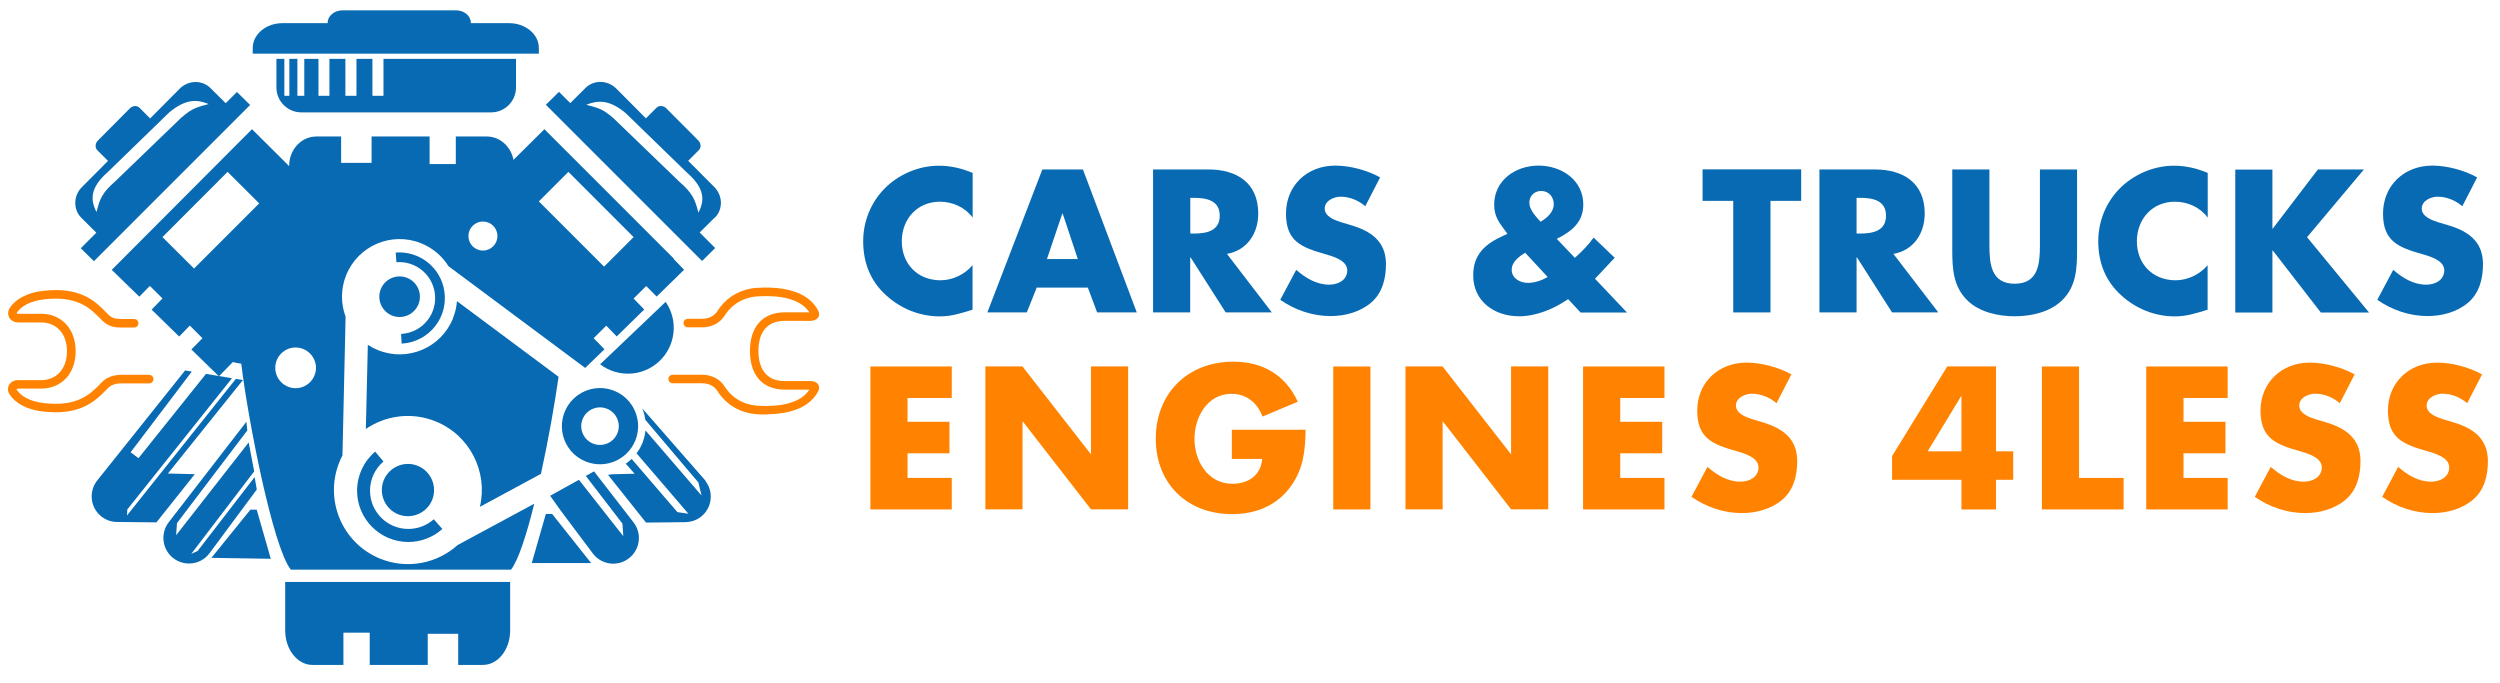
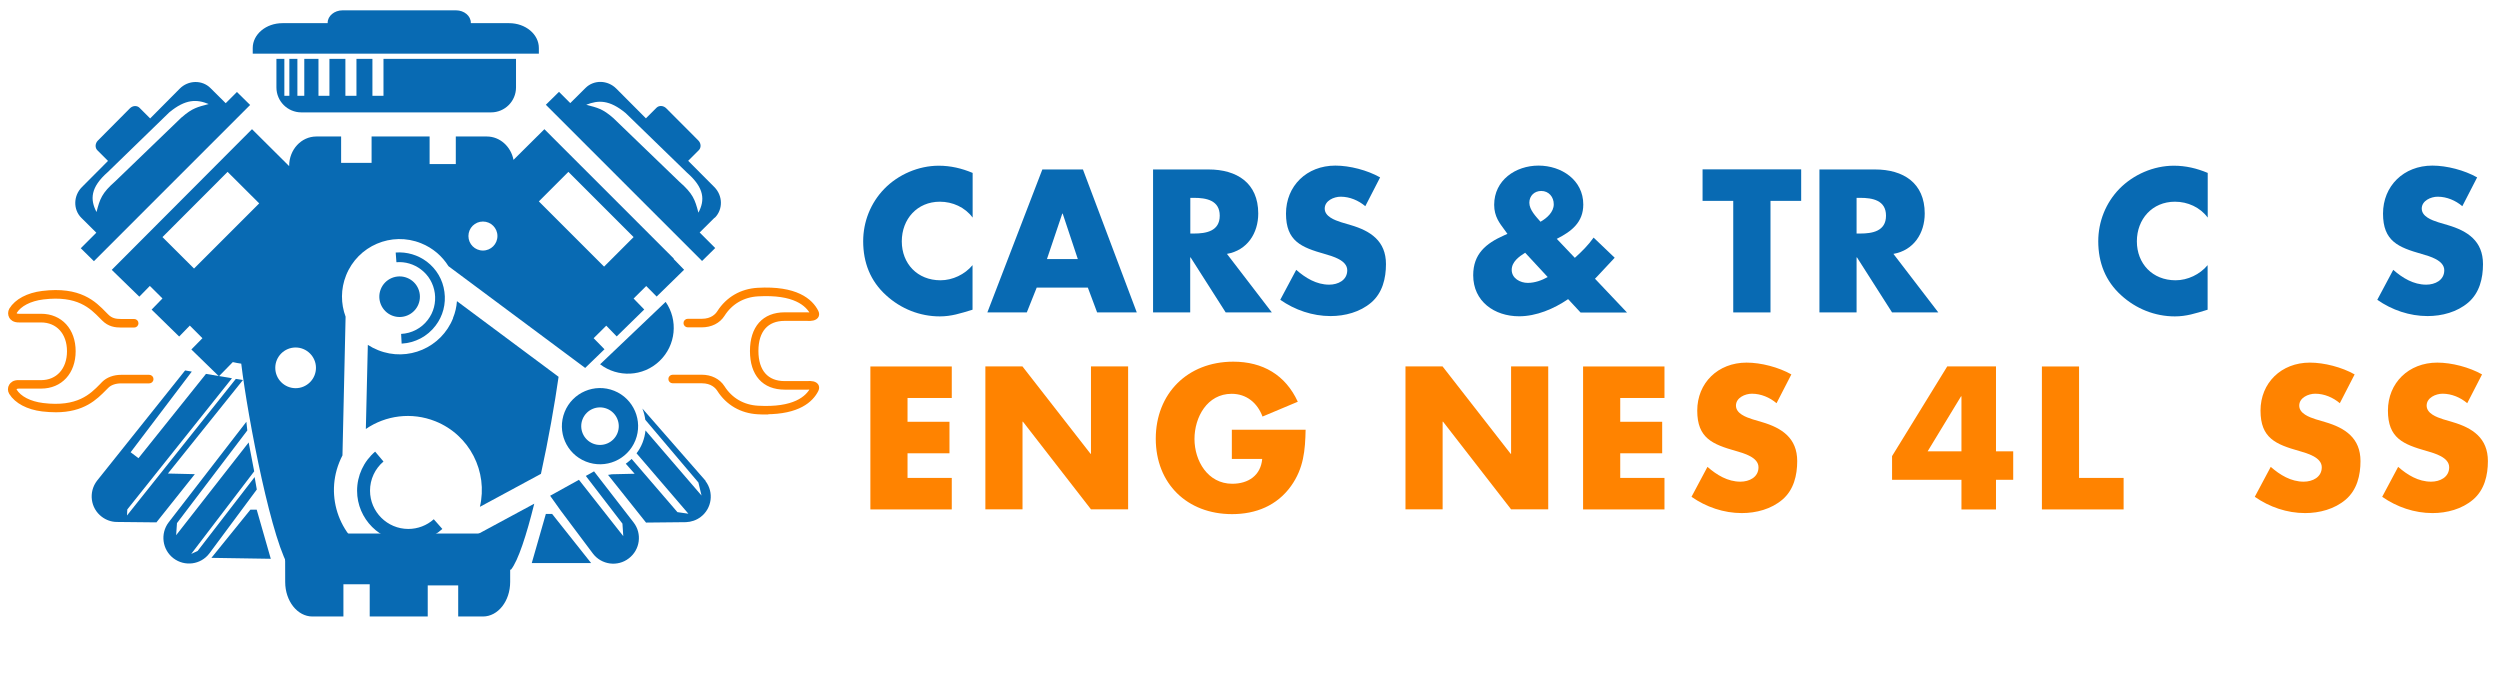
<svg xmlns="http://www.w3.org/2000/svg" id="a" data-name="Layer 1" viewBox="0 0 239.58 65.42">
  <g>
    <path d="m5.34,39.26c-.39,0-.82-.03-1.28-.08-1.37-.17-2.45-.74-2.96-1.56-.12-.2-.12-.44,0-.63.08-.13.27-.34.73-.31h2.1c1.64,0,2.74-1.22,2.74-3.02s-1.1-3.01-2.74-3.01H1.83c-.47.01-.65-.2-.72-.32-.11-.19-.11-.43,0-.63.51-.83,1.59-1.4,2.96-1.57,3.56-.44,4.93.96,5.93,1.99l.2.2c.42.42.87.5,1.42.5h1.24c.09,0,.16.07.16.16s-.07.16-.16.16h-1.24c-.55,0-1.12-.07-1.65-.6l-.2-.2c-.96-.98-2.27-2.31-5.66-1.89-1.27.16-2.27.68-2.72,1.41-.04.08-.06.2,0,.3.07.11.24.17.44.16h2.11c1.83,0,3.06,1.35,3.06,3.34s-1.23,3.33-3.06,3.33H1.83c-.23,0-.38.06-.45.17-.06.1-.04.22,0,.3.45.74,1.45,1.25,2.72,1.41,3.39.42,4.71-.91,5.67-1.89l.19-.2c.39-.39.98-.61,1.65-.61h2.69c.09,0,.16.07.16.16s-.07.16-.16.16h-2.69c-.59,0-1.1.18-1.42.51l-.19.19c-.88.89-2.03,2.07-4.66,2.07Z" fill="none" stroke="#ff8300" stroke-miterlimit="10" stroke-width=".5" />
    <path d="m73.39,39.47c-.25,0-.51,0-.78-.02-1.54-.09-2.84-.84-3.66-2.13-.2-.31-.68-.84-1.7-.84h-2.79c-.09,0-.16-.07-.16-.16s.07-.16.16-.16h2.79c.85,0,1.57.36,1.97.99.76,1.2,1.97,1.9,3.41,1.98,3.49.2,4.8-.93,5.29-1.91.02-.04.02-.05.02-.05-.01-.02-.16-.11-.62-.08h-2.12c-1.96,0-3.08-1.25-3.08-3.45s1.12-3.46,3.08-3.46h2.11c.47.04.61-.04.63-.07h0s0-.01-.02-.05c-.49-.98-1.79-2.11-5.29-1.91-1.44.08-2.65.78-3.41,1.98-.4.63-1.11.99-1.97.99h-1.34c-.09,0-.16-.07-.16-.16s.07-.16.16-.16h1.34c1.02,0,1.5-.53,1.7-.84.82-1.29,2.12-2.04,3.66-2.13,3.66-.21,5.06,1.02,5.59,2.08.09.18.04.31,0,.37-.12.18-.42.26-.91.22h-2.1c-1.75,0-2.76,1.13-2.76,3.13s1.01,3.14,2.76,3.14h2.11c.49-.04.78.03.9.21.04.06.09.19,0,.37-.49.98-1.73,2.1-4.81,2.1Z" fill="none" stroke="#ff8300" stroke-miterlimit="10" stroke-width=".5" />
    <g>
-       <path d="m27.33,55.77v4.64c0,1.83,1.17,3.31,2.61,3.31h2.97v-3.09h2.52v3.09h5.56v-2.98h2.92v2.98h2.37c1.45,0,2.61-1.48,2.61-3.31v-4.64h-21.57Z" fill="#086ab3" />
+       <path d="m27.33,55.77c0,1.83,1.17,3.31,2.61,3.31h2.97v-3.09h2.52v3.09h5.56v-2.98h2.92v2.98h2.37c1.45,0,2.61-1.48,2.61-3.31v-4.64h-21.57Z" fill="#086ab3" />
      <path d="m57.51,34.91c1.69,1.29,4.11,1.2,5.69-.31,1.59-1.51,1.8-3.93.59-5.67l-6.28,5.98Z" fill="#086ab3" />
      <path d="m23.28,36.42l-.68-.11-10.43,13.09.03-.58,10.03-12.57-2.49-.42-6.47,8.08-.75-.57,5.86-7.73-.64-.11s-8.34,10.44-8.45,10.58c-.82,1.08-.62,2.62.46,3.44.42.32.92.49,1.41.5.26,0,3.83.04,3.83.04l3.68-4.62-2.58-.06,7.19-8.96Z" fill="#086ab3" />
      <polygon points="24.6 48.84 25.95 53.55 20.26 53.46 24 48.84 24.6 48.84" fill="#086ab3" />
      <path d="m51.64,5.14v-.54c0-1.32-1.28-2.38-2.85-2.38h-21.72c-1.58,0-2.85,1.07-2.85,2.38v.54h27.43Z" fill="#086ab3" />
      <path d="m45.12,2.45v-.27c0-.66-.64-1.19-1.42-1.19h-10.87c-.79,0-1.43.54-1.43,1.19v.27h13.71Z" fill="#086ab3" />
      <path d="m18.32,53.09l6.04-7.92-.53-2.77-6.95,8.89.08-1.16,6.74-8.88-.09-.83s-7.36,9.51-7.45,9.64c-.82,1.08-.61,2.62.46,3.44,1.08.82,2.62.62,3.44-.46.1-.12,4.55-6.13,4.55-6.13l-.21-1.19-5.46,7.08-.63.29Z" fill="#086ab3" />
      <polygon points="52.31 49.25 50.96 53.96 56.65 53.96 52.91 49.25 52.31 49.25" fill="#086ab3" />
      <path d="m36.75,5.64v3.54h-1.06v-3.54h-1.53v3.54h-1.06v-3.54h-1.53v3.54h-1.05v-3.54h-1.36v3.54h-.66v-3.54h-.77v3.54h-.48v-3.54h-.76v2.74c0,1.32,1.07,2.39,2.39,2.39h18.18c1.32,0,2.39-1.07,2.39-2.39v-2.74h-12.69Z" fill="#086ab3" />
      <path d="m22.71,8.81l-1.08,1.08-1.46-1.45c-.8-.8-2.13-.77-2.95.06l-2.83,2.85-1.02-1.02c-.24-.24-.66-.22-.93.06l-3.06,3.08c-.27.27-.29.69-.05.93l1.02,1.02-2.5,2.51c-.83.83-.85,2.16-.05,2.95l1.43,1.42-1.49,1.49,1.26,1.24,14.97-14.97-1.26-1.24Zm-5.3,2.43l-6.35,6.12c-1.3,1.14-1.49,1.7-1.81,2.96-.63-1.2-.59-2.37,1.08-3.83l5.89-5.72c1.56-1.29,2.63-1.27,3.78-.8-1.07.29-1.55.37-2.58,1.27Z" fill="#086ab3" />
-       <path d="m38.16,49.29c1.29.51,2.74-.11,3.26-1.39.51-1.29-.11-2.74-1.39-3.26s-2.74.11-3.26,1.39c-.51,1.28.11,2.74,1.39,3.26Z" fill="#086ab3" />
      <path d="m39.02,26.63c-.99-.4-2.13.08-2.53,1.08-.4,1,.09,2.13,1.08,2.53,1,.4,2.13-.09,2.53-1.08.4-1-.08-2.13-1.08-2.53Z" fill="#086ab3" />
      <path d="m43.42,30.49c-1.13,2.83-4.34,4.21-7.18,3.07-.35-.14-.68-.31-.99-.51l-.19,8.06c1.89-1.3,4.38-1.65,6.66-.74,3.3,1.32,5.06,4.84,4.27,8.2l5.85-3.16c.72-3.28,1.33-6.77,1.69-9.3l-9.74-7.25c-.04.55-.16,1.09-.38,1.62Z" fill="#086ab3" />
      <path d="m68.5,20.87c.8-.8.78-2.12-.05-2.95l-2.5-2.51,1.02-1.02c.24-.24.22-.66-.05-.93l-3.07-3.08c-.27-.27-.68-.3-.93-.06l-1.02,1.02-2.84-2.85c-.83-.83-2.15-.86-2.95-.06l-1.46,1.45-1.08-1.08-1.26,1.24,14.97,14.97,1.26-1.24-1.49-1.49,1.43-1.42Zm-3.38-3.44l-6.35-6.12c-1.03-.9-1.51-.98-2.59-1.27,1.16-.46,2.22-.49,3.78.8l5.89,5.72c1.67,1.46,1.71,2.63,1.08,3.82-.33-1.26-.52-1.82-1.82-2.96Z" fill="#086ab3" />
      <path d="m58.86,37.45c1.87.75,2.78,2.88,2.03,4.75-.75,1.87-2.87,2.78-4.75,2.03s-2.78-2.87-2.03-4.75c.75-1.87,2.88-2.78,4.75-2.03Zm-3.03,2.72c-.37.92.08,1.97,1,2.34.92.37,1.97-.08,2.34-1,.37-.92-.08-1.97-1-2.34-.93-.37-1.97.08-2.34,1Z" fill="#086ab3" />
      <g>
        <path d="m42.59,27.97c-.15-1.16-.76-2.19-1.68-2.89-.86-.65-1.92-.96-2.99-.88l.07.93c.84-.07,1.68.18,2.35.69.74.56,1.2,1.36,1.33,2.28.12.91-.11,1.82-.67,2.55-.61.81-1.55,1.3-2.56,1.35l.05.93c1.29-.07,2.47-.69,3.25-1.72.71-.93,1.01-2.08.85-3.24Z" fill="#086ab3" />
        <path d="m64.55,24.82l.03-.03-12.41-12.41-2.96,2.94c-.25-1.28-1.3-2.24-2.56-2.24h-2.97v2.64h-2.51v-2.64h-5.56v2.53h-2.92v-2.53h-2.37c-1.45,0-2.61,1.26-2.61,2.82v.02l-3.56-3.54-13.44,13.48,2.64,2.57,1.01-1.03,1.21,1.2-1.04,1.07,2.64,2.58,1.02-1.05,1.21,1.21-1.06,1.08,2.64,2.57,1.33-1.36c.25.06.52.11.81.15.63,5.27,3.02,17.57,4.75,19.74h21.1c.69-.86,1.49-3.33,2.23-6.32l-7.34,3.96c-1.95,1.76-4.8,2.36-7.4,1.32-3.64-1.46-5.4-5.59-3.95-9.23.09-.24.2-.46.31-.68l.3-13.29c-.46-1.24-.48-2.65.05-3.97,1.13-2.83,4.35-4.21,7.18-3.07,1.13.45,2.03,1.24,2.63,2.2l13.1,9.75,1.85-1.79-1.04-1.06,1.21-1.2,1,1.03,2.64-2.58-1.02-1.05,1.21-1.2,1,1.01,2.63-2.57-1.01-1.04Zm-45.95.92l-3.03-3.02,6.24-6.25,3.03,3.02-6.25,6.25Zm9.73,11.46c-1.07,0-1.95-.87-1.95-1.95s.88-1.95,1.95-1.95,1.95.88,1.95,1.95-.87,1.95-1.95,1.95Zm17.95-13.19c-.77,0-1.39-.62-1.39-1.39s.62-1.39,1.39-1.39,1.39.62,1.39,1.39-.62,1.39-1.39,1.39Zm11.61,1.54l-6.25-6.25,2.83-2.83,6.25,6.25-2.83,2.83Z" fill="#086ab3" />
        <path d="m36.75,44.23l-.8-.95c-1.1.94-1.73,2.3-1.73,3.75,0,2.7,2.2,4.91,4.91,4.91,1.2,0,2.37-.44,3.26-1.25l-.82-.93c-.67.6-1.54.93-2.44.93-2.02,0-3.67-1.64-3.67-3.67,0-1.08.47-2.1,1.3-2.8Z" fill="#086ab3" />
      </g>
      <g>
        <path d="m67.62,46.08c-.08-.1-4.1-4.69-6.06-6.93.14.34.23.71.28,1.08l5.09,6.01.3,1.25-5.37-6.24c-.04.4-.14.8-.29,1.19-.15.37-.34.71-.57,1l4.97,5.79-1.05-.15-4.39-5.1c-.18.16-.36.32-.56.46l.85.96-2.19.05c-.12.03-.24.04-.36.06l3.64,4.57s3.58-.03,3.83-.04c.49-.02.99-.18,1.41-.5,1.08-.82,1.28-2.36.46-3.44Z" fill="#086ab3" />
        <path d="m56.97,45.19s-.04,0-.06-.01l-.77.43,3.51,4.57.08,1.2-4.25-5.4-2.76,1.53,1.02,1.43s2.99,3.99,3.08,4.11c.82,1.08,2.37,1.29,3.44.46,1.08-.82,1.29-2.37.46-3.44-.05-.07-1.93-2.5-3.77-4.87Z" fill="#086ab3" />
      </g>
    </g>
  </g>
  <g>
    <path d="m93.2,20.84c-.73-.98-1.91-1.51-3.13-1.51-2.18,0-3.65,1.67-3.65,3.8s1.49,3.73,3.71,3.73c1.16,0,2.33-.56,3.07-1.45v4.27c-1.18.36-2.04.64-3.14.64-1.91,0-3.73-.73-5.14-2.02-1.51-1.36-2.2-3.14-2.2-5.18,0-1.87.71-3.67,2.02-5.02,1.34-1.38,3.29-2.22,5.22-2.22,1.14,0,2.2.25,3.25.69v4.27Z" fill="#086ab3" />
    <path d="m99.35,27.56l-.95,2.38h-3.78l5.27-13.7h3.89l5.16,13.7h-3.8l-.89-2.38h-4.91Zm2.49-7.09h-.04l-1.47,4.36h2.96l-1.45-4.36Z" fill="#086ab3" />
    <path d="m121.9,29.94h-4.44l-3.36-5.27h-.04v5.27h-3.56v-13.7h5.32c2.71,0,4.76,1.29,4.76,4.22,0,1.89-1.05,3.53-3,3.87l4.31,5.62Zm-7.83-7.56h.35c1.16,0,2.47-.22,2.47-1.71s-1.31-1.71-2.47-1.71h-.35v3.42Z" fill="#086ab3" />
    <path d="m130.84,19.76c-.65-.55-1.49-.91-2.36-.91-.65,0-1.53.38-1.53,1.14s.96,1.11,1.58,1.31l.91.27c1.91.56,3.38,1.53,3.38,3.74,0,1.36-.33,2.76-1.42,3.69-1.07.91-2.51,1.29-3.89,1.29-1.73,0-3.42-.58-4.82-1.56l1.53-2.87c.89.78,1.94,1.42,3.16,1.42.84,0,1.73-.42,1.73-1.38s-1.4-1.34-2.16-1.56c-2.24-.64-3.71-1.22-3.71-3.87s1.98-4.6,4.73-4.6c1.38,0,3.07.44,4.29,1.13l-1.42,2.76Z" fill="#086ab3" />
    <path d="m150.27,28.67c-1.36.93-3.04,1.64-4.69,1.64-2.36,0-4.4-1.42-4.4-3.93,0-2.05,1.22-3.05,2.95-3.82l.33-.15-.29-.4c-.44-.6-.98-1.25-.98-2.38,0-2.36,2.05-3.76,4.25-3.76s4.29,1.38,4.29,3.73c0,1.71-1.13,2.58-2.54,3.29l1.73,1.82c.67-.6,1.29-1.22,1.8-1.94l2.02,1.93-1.73,1.85-.16.16,3.07,3.24h-4.45l-1.18-1.27Zm-4.11-4.45c-.58.36-1.29.87-1.29,1.64,0,.82.82,1.25,1.54,1.25.67,0,1.34-.24,1.91-.56l-2.16-2.33Zm2.74-4.65c0-.69-.47-1.27-1.2-1.27-.64,0-1.14.45-1.14,1.13s.64,1.33,1.07,1.82c.62-.35,1.27-.93,1.27-1.67Z" fill="#086ab3" />
    <path d="m169.66,29.94h-3.56v-10.69h-2.94v-3.02h9.45v3.02h-2.94v10.69Z" fill="#086ab3" />
    <path d="m185.75,29.94h-4.43l-3.36-5.27h-.04v5.27h-3.56v-13.7h5.33c2.71,0,4.76,1.29,4.76,4.22,0,1.89-1.05,3.53-3,3.87l4.31,5.62Zm-7.83-7.56h.35c1.16,0,2.47-.22,2.47-1.71s-1.31-1.71-2.47-1.71h-.35v3.42Z" fill="#086ab3" />
-     <path d="m199.05,16.24v7.71c0,1.76-.07,3.51-1.44,4.83-1.15,1.13-2.95,1.53-4.54,1.53s-3.4-.4-4.54-1.53c-1.36-1.33-1.44-3.07-1.44-4.83v-7.71h3.56v7.22c0,1.78.13,3.73,2.42,3.73s2.42-1.94,2.42-3.73v-7.22h3.56Z" fill="#086ab3" />
    <path d="m211.56,20.84c-.73-.98-1.91-1.51-3.13-1.51-2.18,0-3.65,1.67-3.65,3.8s1.49,3.73,3.71,3.73c1.16,0,2.33-.56,3.07-1.45v4.27c-1.18.36-2.04.64-3.14.64-1.91,0-3.73-.73-5.14-2.02-1.51-1.36-2.2-3.14-2.2-5.18,0-1.87.71-3.67,2.02-5.02,1.35-1.38,3.29-2.22,5.22-2.22,1.15,0,2.2.25,3.25.69v4.27Z" fill="#086ab3" />
-     <path d="m222.12,16.24h4.42l-5.45,6.49,5.94,7.22h-4.62l-4.6-5.94h-.04v5.94h-3.56v-13.7h3.56v5.65h.04l4.31-5.65Z" fill="#086ab3" />
    <path d="m235.97,19.76c-.65-.55-1.49-.91-2.36-.91-.65,0-1.53.38-1.53,1.14s.96,1.11,1.58,1.31l.91.27c1.91.56,3.38,1.53,3.38,3.74,0,1.36-.33,2.76-1.42,3.69-1.07.91-2.51,1.29-3.89,1.29-1.73,0-3.42-.58-4.82-1.56l1.53-2.87c.89.78,1.94,1.42,3.16,1.42.84,0,1.73-.42,1.73-1.38s-1.4-1.34-2.16-1.56c-2.24-.64-3.71-1.22-3.71-3.87s1.98-4.6,4.73-4.6c1.38,0,3.07.44,4.29,1.13l-1.42,2.76Z" fill="#086ab3" />
    <path d="m86.97,38.13v2.29h4.02v3.02h-4.02v2.36h4.24v3.02h-7.8v-13.7h7.8v3.02h-4.24Z" fill="#ff8300" />
    <path d="m94.42,35.11h3.56l6.53,8.38h.04v-8.38h3.56v13.7h-3.56l-6.52-8.4h-.04v8.4h-3.56v-13.7Z" fill="#ff8300" />
    <path d="m125.12,41.16c-.04,2-.18,3.71-1.4,5.42-1.34,1.87-3.36,2.69-5.65,2.69-4.31,0-7.31-2.93-7.31-7.23s3.02-7.38,7.43-7.38c2.82,0,5,1.27,6.18,3.84l-3.38,1.42c-.49-1.31-1.53-2.18-2.96-2.18-2.34,0-3.56,2.24-3.56,4.33s1.27,4.29,3.62,4.29c1.55,0,2.73-.8,2.87-2.38h-2.91v-2.8h7.07Z" fill="#ff8300" />
-     <path d="m131.33,48.82h-3.56v-13.7h3.56v13.7Z" fill="#ff8300" />
    <path d="m134.68,35.11h3.56l6.53,8.38h.04v-8.38h3.56v13.7h-3.56l-6.52-8.4h-.04v8.4h-3.56v-13.7Z" fill="#ff8300" />
    <path d="m155.27,38.13v2.29h4.02v3.02h-4.02v2.36h4.24v3.02h-7.8v-13.7h7.8v3.02h-4.24Z" fill="#ff8300" />
    <path d="m170.25,38.64c-.65-.55-1.49-.91-2.36-.91-.65,0-1.53.38-1.53,1.14s.96,1.11,1.58,1.31l.91.27c1.91.56,3.38,1.53,3.38,3.74,0,1.36-.33,2.76-1.42,3.69-1.07.91-2.51,1.29-3.89,1.29-1.73,0-3.42-.58-4.82-1.56l1.53-2.87c.89.78,1.94,1.42,3.16,1.42.84,0,1.73-.42,1.73-1.38s-1.4-1.34-2.16-1.56c-2.24-.64-3.71-1.22-3.71-3.87s1.98-4.6,4.73-4.6c1.38,0,3.07.44,4.29,1.13l-1.42,2.76Z" fill="#ff8300" />
    <path d="m192.93,43.25v2.73h-1.65v2.84h-3.31v-2.84h-6.65v-2.27l5.29-8.6h4.67v8.14h1.65Zm-4.96-5.27h-.04l-3.2,5.27h3.24v-5.27Z" fill="#ff8300" />
    <path d="m199.24,45.8h4.27v3.02h-7.83v-13.7h3.56v10.69Z" fill="#ff8300" />
-     <path d="m209.25,38.13v2.29h4.02v3.02h-4.02v2.36h4.23v3.02h-7.8v-13.7h7.8v3.02h-4.23Z" fill="#ff8300" />
    <path d="m224.23,38.64c-.65-.55-1.49-.91-2.36-.91-.65,0-1.53.38-1.53,1.14s.96,1.11,1.58,1.31l.91.27c1.91.56,3.38,1.53,3.38,3.74,0,1.36-.33,2.76-1.42,3.69-1.07.91-2.51,1.29-3.89,1.29-1.73,0-3.42-.58-4.82-1.56l1.53-2.87c.89.78,1.94,1.42,3.16,1.42.84,0,1.73-.42,1.73-1.38s-1.4-1.34-2.16-1.56c-2.24-.64-3.71-1.22-3.71-3.87s1.98-4.6,4.73-4.6c1.38,0,3.07.44,4.29,1.13l-1.42,2.76Z" fill="#ff8300" />
    <path d="m236.44,38.64c-.65-.55-1.49-.91-2.36-.91-.65,0-1.53.38-1.53,1.14s.96,1.11,1.58,1.31l.91.27c1.91.56,3.38,1.53,3.38,3.74,0,1.36-.33,2.76-1.42,3.69-1.07.91-2.51,1.29-3.89,1.29-1.73,0-3.42-.58-4.82-1.56l1.53-2.87c.89.78,1.94,1.42,3.16,1.42.84,0,1.73-.42,1.73-1.38s-1.4-1.34-2.16-1.56c-2.24-.64-3.71-1.22-3.71-3.87s1.98-4.6,4.73-4.6c1.38,0,3.07.44,4.29,1.13l-1.42,2.76Z" fill="#ff8300" />
  </g>
</svg>